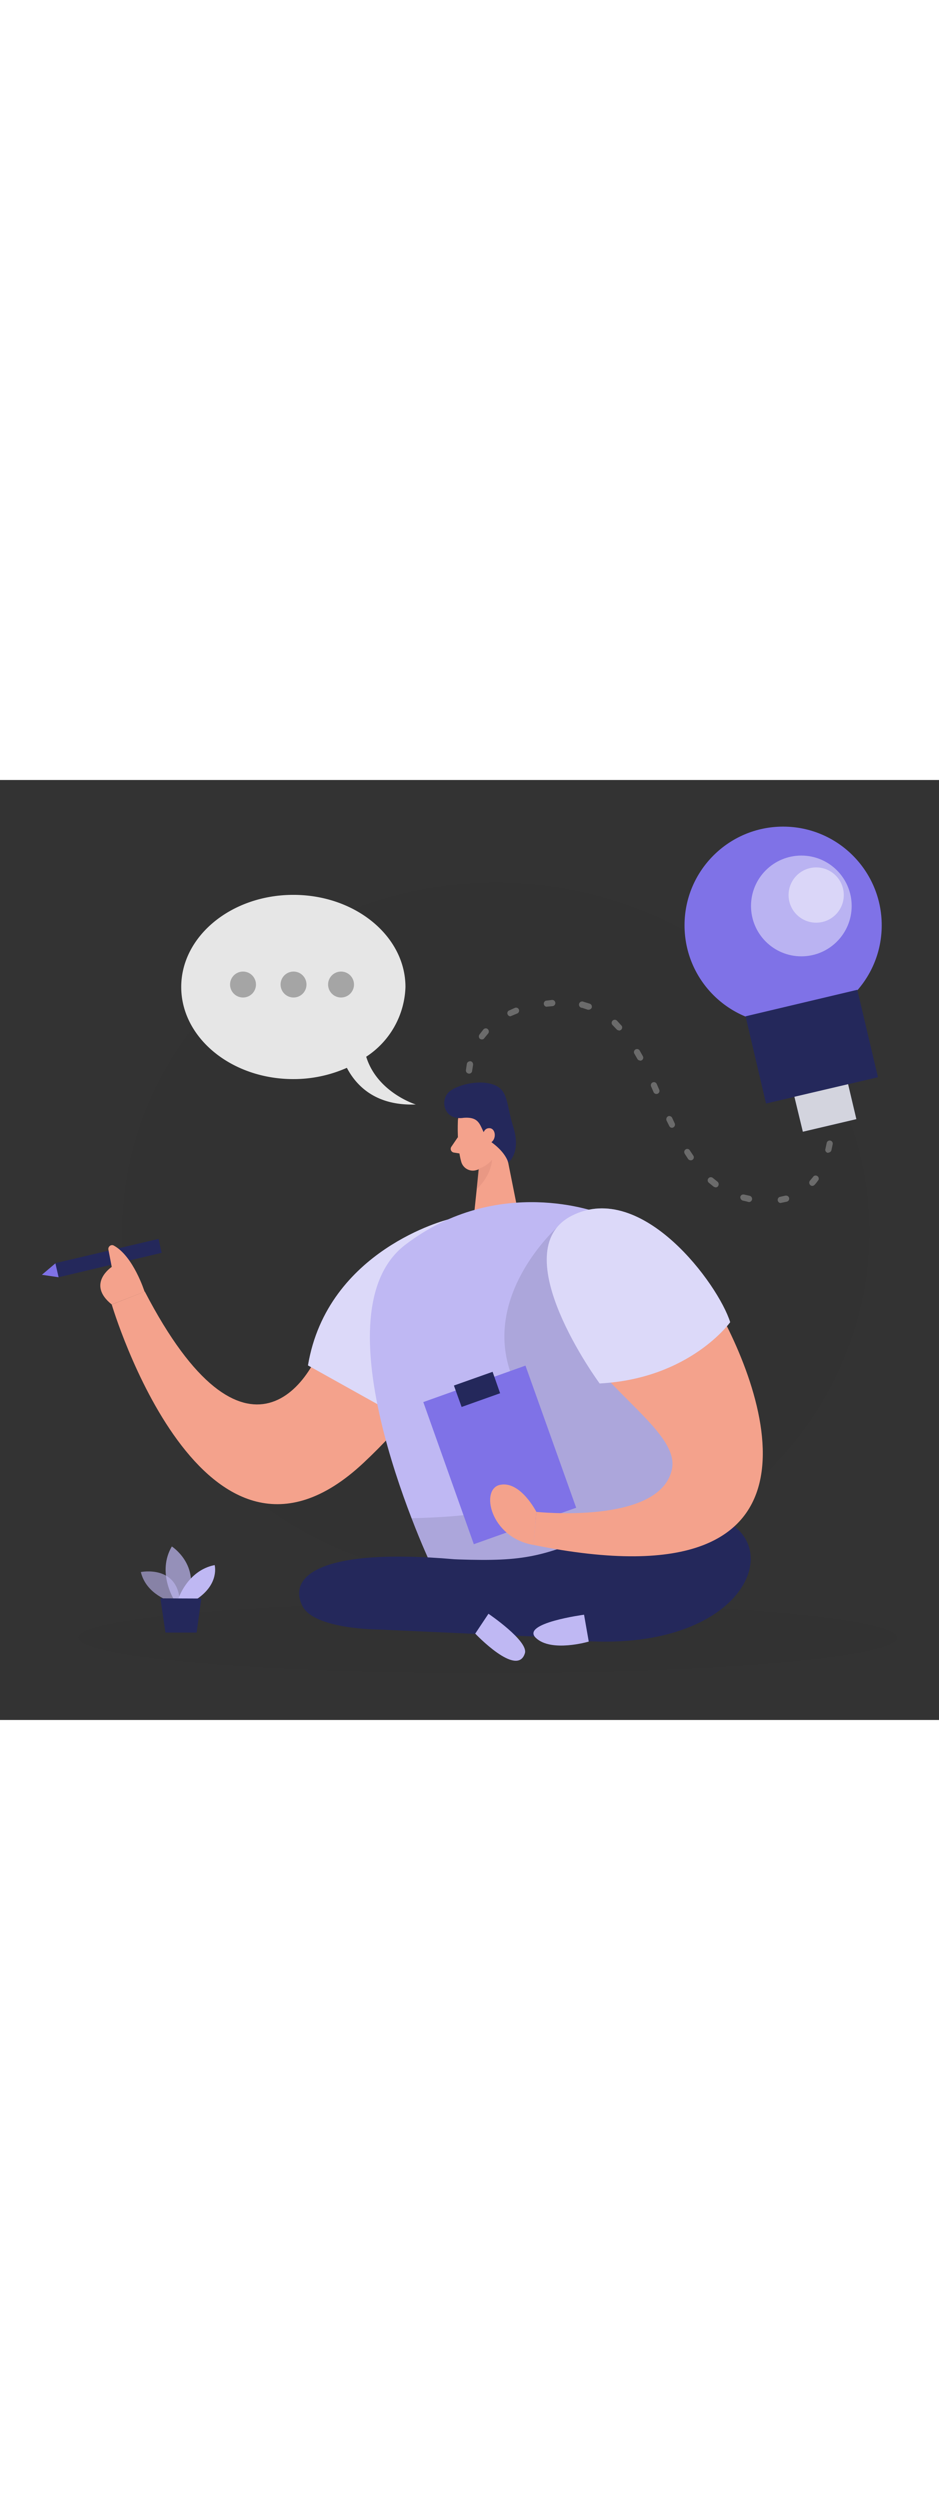
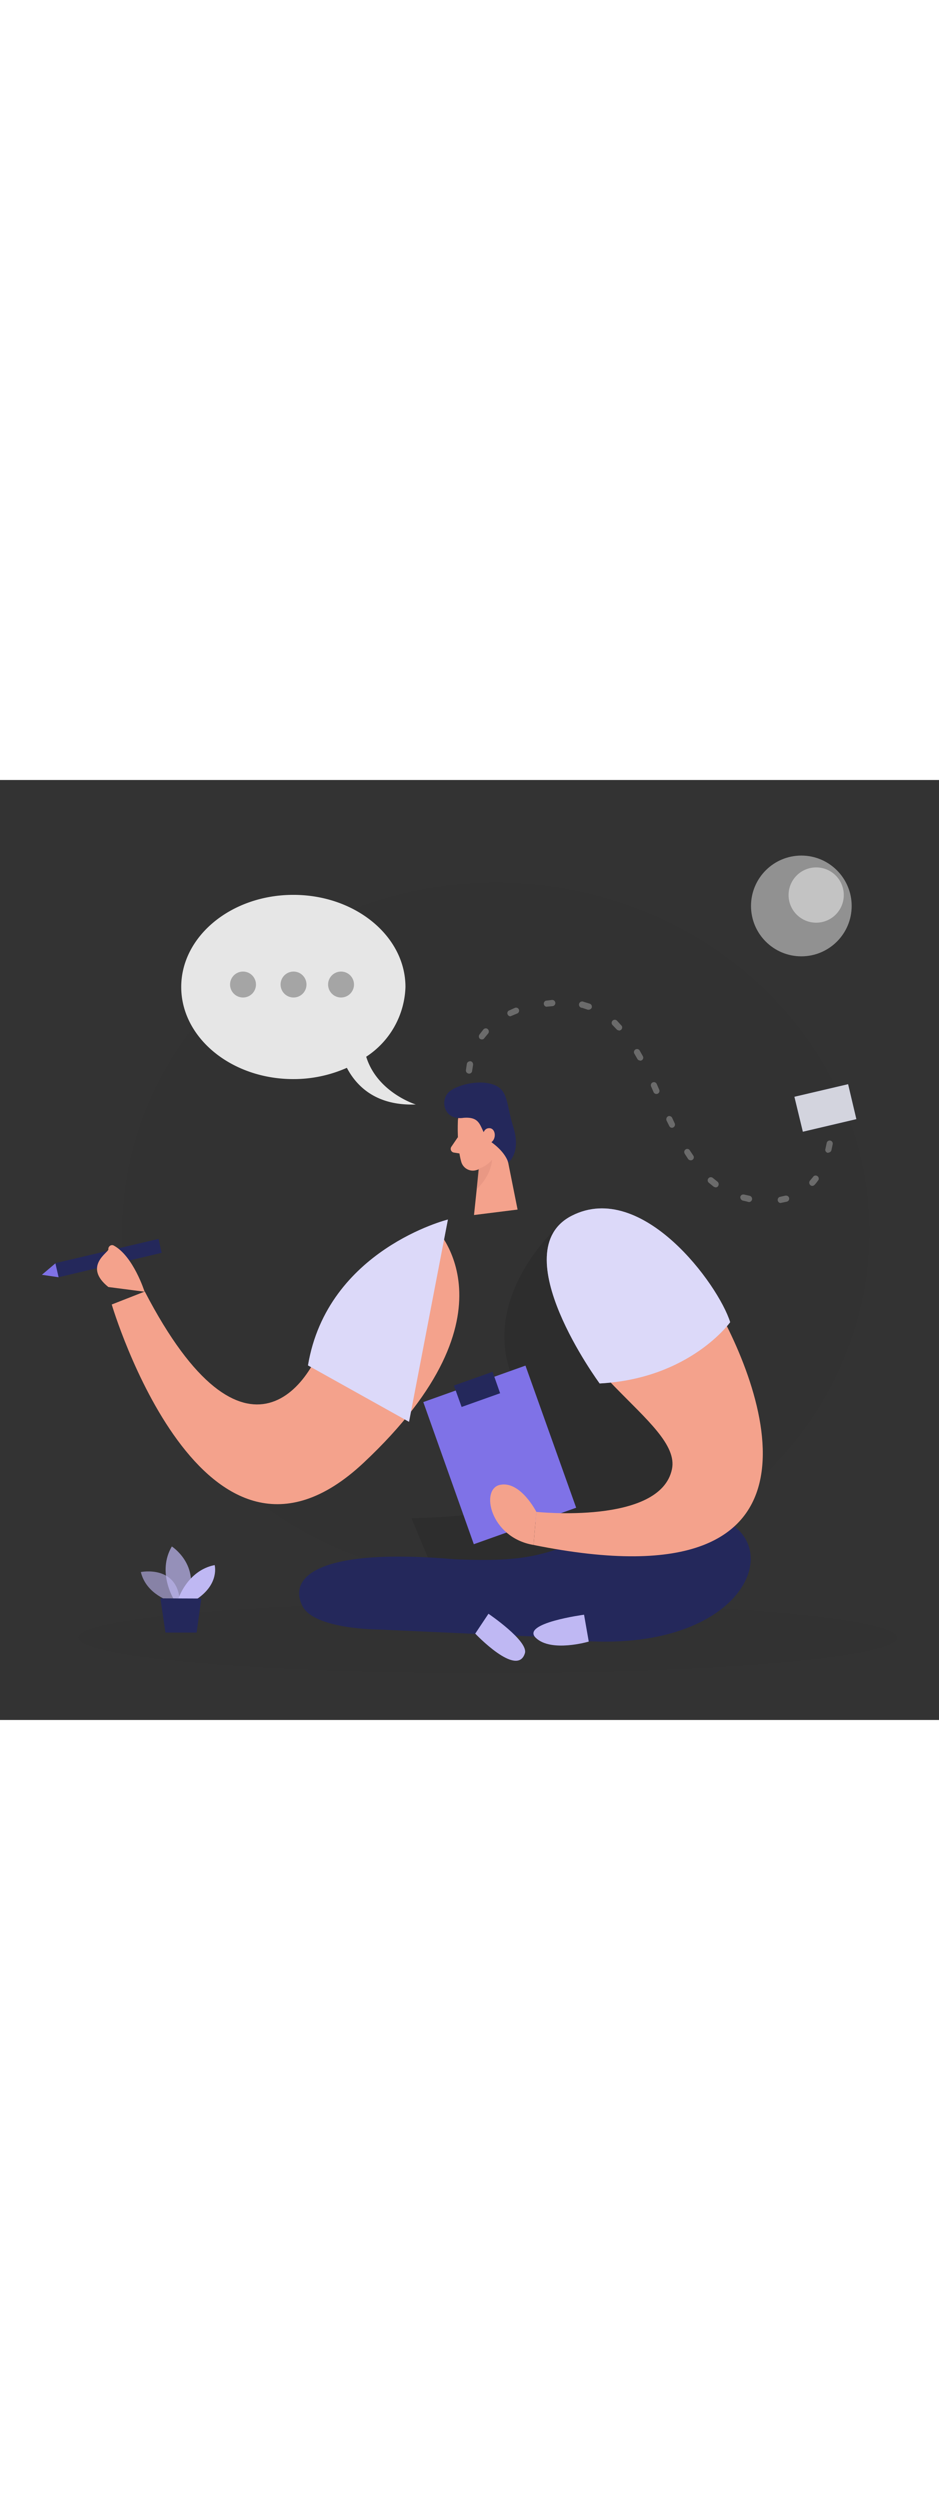
<svg xmlns="http://www.w3.org/2000/svg" id="prefix___0211_creative_process_1" viewBox="0 0 500 500" data-imageid="creativity-49" class="prefix__illustrations_image" style="width:188px">
  <rect x="0" y="0" width="500" height="500" fill="#333333" stroke="none" />
  <defs>
    <style>.prefix__cls-1_creativity-49{fill:#f4a28c}.prefix__cls-2_creativity-49{fill:#a5a5a5}.prefix__cls-4_creativity-49{opacity:.03;fill:#000001}.prefix__cls-8_creativity-49{fill:#fff}.prefix__cls-12_creativity-49{fill:#bfb8f3}.prefix__cls-8_creativity-49{opacity:.46}.prefix__cls-13_creativity-49{fill:#24285b}.prefix__cls-14_creativity-49{fill:#7f72e7}</style>
  </defs>
  <ellipse id="prefix__bg_creativity-49" class="prefix__cls-4_creativity-49" cx="264" cy="240.4" rx="198.9" ry="185.8" />
  <ellipse id="prefix__sd_creativity-49" class="prefix__cls-4_creativity-49" cx="259.7" cy="456.2" rx="218" ry="18.9" />
  <g id="prefix__plant_creativity-49">
    <path class="prefix__targetColor" d="M91 437s-13.1-3.6-16-15.7c0 0 20.3-4.1 20.8 16.7z" opacity=".6" fill="#bfb8f3" />
    <path class="prefix__targetColor" d="M92.5 435.7s-9-14.4-1-28c0 0 15.3 9.8 8.5 28z" opacity=".7" fill="#bfb8f3" />
    <path class="prefix__cls-12_creativity-49 prefix__targetColor" d="M94.9 435.7s4.8-15.2 19.4-18.1c0 0 2.7 9.9-9.5 18.1z" fill="#bfb8f3" />
    <path class="prefix__cls-13_creativity-49" d="m85.4 435.3 2.7 18.2h16.6l2.5-18.1z" />
  </g>
  <path id="prefix__line_creativity-49" d="M415.4 225a1.7 1.7 0 0 1-.3-3.2l3-.7q1.6-.2 2.1 1.2.2 1.5-1.2 2l-3.4.7zm-16.4-.5h-.3l-1.5-.4-1.8-.4a2 2 0 0 1-1.2-2q.5-1.4 2-1.2l3.1.7a1.7 1.7 0 0 1-.3 3.3m-18-7.8-.9-.3-2.7-2.2a1.6 1.6 0 0 1 2.2-2.5l2.5 2q1 1 .3 2.3-.5.7-1.3.7m51.4-.8q-.6 0-1-.4c-.7-.6-.8-1.7-.2-2.4l2-2.4a1.7 1.7 0 0 1 2.6 1.9q-1 1.5-2.1 2.7-.6.6-1.3.6m-64.7-13.6q-.8 0-1.4-.7l-1.8-2.8q-.7-1.4.5-2.3c.7-.5 1.7-.3 2.2.5l1.8 2.7a1.6 1.6 0 0 1-1.3 2.6m73.3-4h-.4a1.6 1.6 0 0 1-1.2-2l.7-3.2a1.6 1.6 0 1 1 3.2.6l-.7 3.3q-.4 1.1-1.6 1.2ZM357.9 185q-1 0-1.5-.9l-1.5-3q-.4-1.4.8-2.2c.8-.4 1.8 0 2.2.8l1.4 3a1.7 1.7 0 0 1-1.4 2.3m85-6.5q-1.5-.1-1.7-1.6l-.1-3.2q0-1.5 1.4-1.8 1.6 0 1.9 1.5l.1 3.4q0 1.6-1.6 1.7M349.5 167q-1 0-1.5-1l-1.3-3a1.6 1.6 0 1 1 3-1.3l1.3 3a1.6 1.6 0 0 1-1.5 2.3m-99.7-10.8h-.2q-1.6-.4-1.5-1.9l.5-3.4q.4-1.3 2-1.3 1.4.4 1.3 2l-.5 3.1c0 .8-.8 1.5-1.6 1.5m91-7q-.9 0-1.4-.8l-1.6-2.8a1.6 1.6 0 1 1 2.8-1.7l1.7 3a1.6 1.6 0 0 1-1.5 2.4ZM256.6 138q-.5 0-1-.3c-.7-.5-.8-1.6-.3-2.3l2.1-2.7c.6-.7 1.7-.8 2.3-.2.7.6.8 1.7.2 2.4l-2 2.4q-.4.7-1.3.7m73-4.8q-.7 0-1.2-.5l-2.2-2.3a1.6 1.6 0 1 1 2.3-2.4l2.3 2.5c.7.6.6 1.7 0 2.3q-.6.5-1.2.5Zm-57.8-7.5q-1 0-1.5-1c-.4-.8 0-1.8.8-2.1l3.1-1.4a1.6 1.6 0 0 1 1.2 3zm41.7-3.5h-.5l-3-1a1.7 1.7 0 1 1 .8-3.2l3.3 1q1.3.6 1 2.1-.5 1-1.6 1.1m-22.7-1.6a1.7 1.7 0 0 1-.2-3.2l3.3-.4a1.6 1.6 0 1 1 .3 3.3l-3.2.3z" fill="#a5a5a5" opacity=".5" />
  <g id="prefix__speech_creativity-49">
    <path d="M195 147.2a46 46 0 0 0 20.9-37.1c0-27-26.7-49-59.7-49s-59.7 22-59.7 49 26.7 49 59.7 49a70 70 0 0 0 28.5-6c5.2 9.9 15.7 20.3 36.7 19.5 0 0-20.5-6.3-26.4-25.4" fill="#e6e6e6" />
    <circle class="prefix__cls-2_creativity-49" cx="129.4" cy="108.8" r="6.9" />
    <circle class="prefix__cls-2_creativity-49" cx="156.3" cy="108.8" r="6.9" />
    <circle class="prefix__cls-2_creativity-49" cx="181.6" cy="108.8" r="6.9" />
  </g>
  <g id="prefix__person_creativity-49">
    <path class="prefix__cls-1_creativity-49" d="M243.8 181.8s-.6 12.9 1.8 21.3c1 3.5 4.7 5.5 8.1 4.4 4.3-1.3 9.6-4.3 10.8-11.2l3.4-11.4s2-7.3-5.5-12.2c-7.5-5-18.6 1.2-18.6 9" />
    <path class="prefix__cls-1_creativity-49" d="m267.3 187 8.3 41.5-23.2 2.9 3.3-31.4zm-23.5 3-3.4 5a2 2 0 0 0 1.4 3.2l5 .8z" />
    <path d="M254.7 206.8s4.2-1 7.3-4.8c0 0 0 7.8-8.2 15.7z" fill="#ce8172" opacity=".3" />
    <path class="prefix__cls-13_creativity-49" d="m29.5 257 54.9-12.9 1.7 7.4-54.9 13z" />
    <path class="prefix__cls-1_creativity-49" d="M231.2 237.6S181.5 256 174.8 289c-6.8 33-44.5 85.5-97.7-16.9L59.5 279s48.6 164.3 134.1 84.2 37.6-125.6 37.6-125.6" />
-     <path class="prefix__cls-1_creativity-49" d="M77 272.2s-6-19-16.5-24.6c-1.4-.7-3 .6-2.8 2.1l1.8 9.3s-13.7 9 0 20z" />
+     <path class="prefix__cls-1_creativity-49" d="M77 272.2s-6-19-16.5-24.6c-1.4-.7-3 .6-2.8 2.1s-13.7 9 0 20z" />
    <path class="prefix__cls-12_creativity-49 prefix__targetColor" d="M238.5 233.8s-64.2 16-74.5 77.6l53.8 30z" fill="#bfb8f3" />
    <path class="prefix__cls-8_creativity-49" d="M238.5 233.8s-64.2 16-74.5 77.6l53.8 30z" />
-     <path class="prefix__cls-12_creativity-49 prefix__targetColor" d="M319 230.3s-53.7-20.9-103.3 17c-49.5 38 14.7 172 14.7 172l92.7 3s121.7-111.2-4.2-192" fill="#bfb8f3" />
    <path class="prefix__cls-13_creativity-49" d="M241.2 164.5c-7.2 3.4-5.7 14.4 2.2 15.2q1.5.3 3.4 0c11.4-.9 7.7 7.5 15.2 13.2 7.6 5.6 8.6 10.6 8.6 10.6s7.1-5 2.7-19-1.9-22-15.4-23.5a32 32 0 0 0-16.7 3.4Z" />
    <path d="M297 237.6s-42.3 37.4-23.7 81.3c28.1 66.3 3.2 72.1-54.2 73.8l15.4 36.9L365.1 388l-8.4-53.7z" fill="#000001" opacity=".1" />
    <path class="prefix__cls-13_creativity-49" d="M244.2 414.6c35.7 1.2 44.8-1.5 77.7-15.2 20-8.3 43.7-14.1 61.8-6.6 38.4 15.9 7.8 78.3-90.7 63.2l-91-4.1s-34.9 0-41-12.6c-7.6-15.2 8.2-31.1 80.9-24.8z" />
    <path class="prefix__cls-14_creativity-49" d="m225.4 330.9 54.4-19.4 27 75.6-54.5 19.4z" />
    <path class="prefix__cls-13_creativity-49" d="m241.7 322.1 20.6-7.3 4 11.4-20.5 7.3z" />
    <path class="prefix__cls-12_creativity-49 prefix__targetColor" d="M311 444s-33.8 4.5-25.7 12.3c8.2 7.9 28.2 2 28.2 2zm-57.9 10 7-10.5s21.4 14.5 19.4 21C275.4 477.7 253 454 253 454" fill="#bfb8f3" />
    <path class="prefix__cls-1_creativity-49" d="M292.7 256.2c0-17 17-28.7 32.9-23 17.2 6.2 39 18.4 53.3 42.4 27 45.1 74.3 165.5-94.8 131.3l1.5-17.6s66 7 72.2-22.7c5.4-25.6-65.1-54.7-65.1-110.4" />
    <path class="prefix__cls-14_creativity-49" d="m29.5 257.1-7.2 6.1 8.9 1.3z" />
    <path class="prefix__cls-12_creativity-49 prefix__targetColor" d="M319.3 321s-52-70.5-14.7-89.3 77.9 36.6 84.2 56.7c0 0-21.3 30-69.5 32.6" fill="#bfb8f3" />
    <path class="prefix__cls-8_creativity-49" d="M319.3 321s-52-70.5-14.7-89.3 77.9 36.6 84.2 56.7c0 0-21.3 30-69.5 32.6" />
    <path class="prefix__cls-1_creativity-49" d="M285.6 389.3s-8.4-16.5-19.2-14.4c-10.9 2-5.5 28.1 17.7 32zM257 190s0-5 3.7-4.8 4 7.4-1 8.3z" />
  </g>
  <g id="prefix__lamp_creativity-49">
-     <circle class="prefix__cls-14_creativity-49" cx="417" cy="77.3" r="52.5" />
    <circle class="prefix__cls-8_creativity-49" cx="426.7" cy="67" r="26.8" />
    <circle class="prefix__cls-8_creativity-49" cx="434.6" cy="61.2" r="14.7" />
-     <path class="prefix__cls-13_creativity-49" d="m397 125.7 59.5-14.1 11 46.5-59.6 14z" />
    <path class="prefix__cls-13_creativity-49" d="m423 168.5 28.6-6.7 4.4 18.6-28.5 6.7z" />
    <path opacity=".8" fill="#fff" d="m423 168.5 28.6-6.7 4.4 18.6-28.5 6.7z" />
  </g>
</svg>